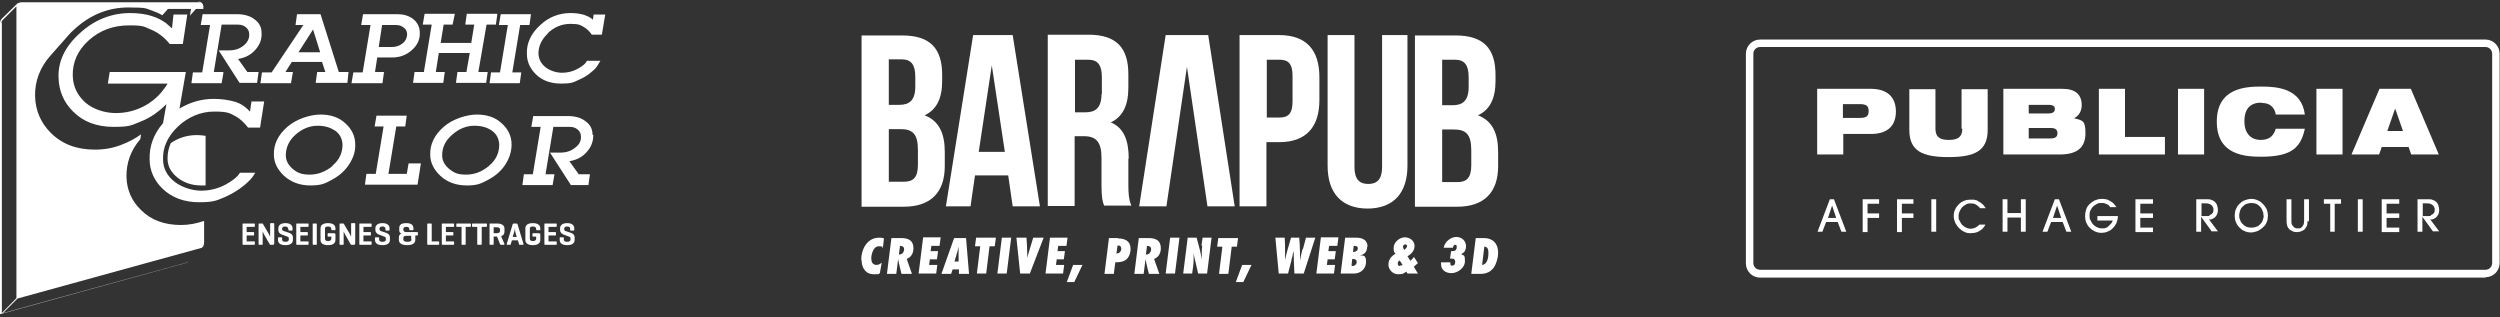
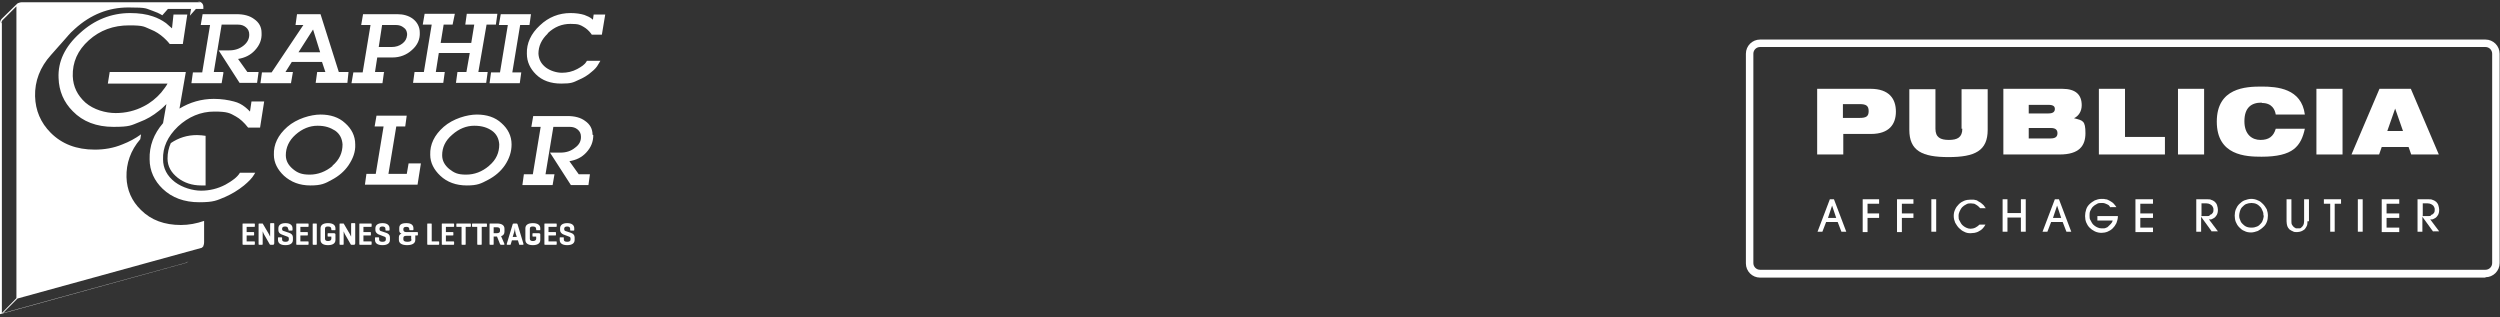
<svg xmlns="http://www.w3.org/2000/svg" id="Calque_1" data-name="Calque 1" viewBox="0 0 670 85">
  <rect x="0" y="0" width="670" height="85" fill="#333333" stroke="none" />
  <defs>
    <style>      .cls-1 {        fill: #fff;        stroke-width: 0px;      }    </style>
  </defs>
  <g>
-     <path class="cls-1" d="M53.7.6H5.8c-.4,0-1.2.3-1.2.4L.5,5c-.3.3-.5.7-.5,1.2v78s0,0,0,0c0,0,0,0,0,0,0,0,0,0,0,0,0,0,0,0,0,0,0,0,0,0,0,0s0,0,0,0l49.7-13.7c.3,0,.5-.2.7-.4,0,0,0,0,0,0l4.1-4.1s0,0,0-.1c0,0,.2-.4.2-1v-5.7c-2,.7-4.1,1.1-6.2,1.1-4.4,0-8-1.3-10.7-4-2.5-2.4-3.8-5.4-3.9-8.8-.1-3.7,1.1-7.2,3.7-10.2l.2-1.3c-1.5,1.1-3.2,2-5,2.7-2.4,1-4.9,1.4-7.4,1.4-4.9,0-8.8-1.5-11.8-4.5-2.7-2.7-4.1-6-4.2-9.8-.1-4,1.3-7.8,4.3-11.1,1.5-1.7,3.1-3.5,4.6-5.2,0,0-.1.1-.2.2.6-.7,1.3-1.4,2-2,4.2-3.8,9-5.7,14.3-5.7s4.6.3,6.5.9c.9.3,1.8.7,2.6,1.2l1.5-1.7h6.2l-.3,1.8,1.6-1.8h2v-.6c0-.8-.6-1.4-1.5-1.4ZM.4,6.2c0-.3.1-.7.4-.9l3.6-3.6c0,.1,0,.3,0,.4v77.8l-3.9,4V6.2ZM54.1,66.4s0,0,0,0l-3.6,3.6s0,0,0,0c-.2.2-.4.3-.6.4L.8,83.9l3.9-3.9,49.4-13.6ZM45.8,38.3c-.6,1.3-.9,2.7-.9,4.2,0,2.1,1,3.8,2.8,5.2,1.7,1.3,3.8,2,6.2,2s.8,0,1.2,0v-13.3c-.7-.1-1.5-.2-2.3-.2-2.6,0-4.9.7-7.1,2.2Z" />
+     <path class="cls-1" d="M53.7.6H5.8c-.4,0-1.2.3-1.2.4L.5,5c-.3.3-.5.7-.5,1.2v78s0,0,0,0c0,0,0,0,0,0,0,0,0,0,0,0,0,0,0,0,0,0,0,0,0,0,0,0s0,0,0,0l49.7-13.7c.3,0,.5-.2.7-.4,0,0,0,0,0,0l4.1-4.1s0,0,0-.1c0,0,.2-.4.2-1v-5.7c-2,.7-4.1,1.1-6.2,1.1-4.4,0-8-1.3-10.7-4-2.5-2.4-3.8-5.4-3.9-8.8-.1-3.7,1.1-7.2,3.7-10.2l.2-1.3c-1.5,1.1-3.2,2-5,2.7-2.4,1-4.9,1.4-7.4,1.4-4.9,0-8.8-1.5-11.8-4.5-2.7-2.7-4.1-6-4.2-9.8-.1-4,1.3-7.8,4.3-11.1,1.5-1.7,3.1-3.5,4.6-5.2,0,0-.1.1-.2.2.6-.7,1.3-1.4,2-2,4.2-3.8,9-5.7,14.3-5.7s4.6.3,6.5.9c.9.3,1.8.7,2.6,1.2l1.5-1.7h6.2l-.3,1.8,1.6-1.8h2v-.6c0-.8-.6-1.4-1.5-1.4ZM.4,6.2c0-.3.1-.7.4-.9l3.6-3.6c0,.1,0,.3,0,.4v77.8l-3.9,4V6.2ZM54.1,66.4l-3.6,3.6s0,0,0,0c-.2.2-.4.3-.6.4L.8,83.9l3.9-3.9,49.4-13.6ZM45.8,38.3c-.6,1.3-.9,2.7-.9,4.2,0,2.1,1,3.8,2.8,5.2,1.7,1.3,3.8,2,6.2,2s.8,0,1.2,0v-13.3c-.7-.1-1.5-.2-2.3-.2-2.6,0-4.9.7-7.1,2.2Z" />
    <path class="cls-1" d="M139.5,6.7h2.4l.4-2.9h-8.1l-.5,2.9h2.4l-2.1,12.7h-2.4l-.4,2.9h8.1l.4-2.9h-2.4l2.1-12.7ZM103,19.3h-2.5l.6-3.9h4.1c2,0,3.8-.7,5.2-2,1.5-1.3,2.2-2.9,2.1-4.7,0-1.5-.7-2.8-1.9-3.7-1.1-.8-2.5-1.2-4.1-1.2h-9.2l-.5,2.9h2.5l-2.1,12.7h-2.5l-.5,2.9h8.3l.4-2.9ZM102.5,6.7h3.6c.8,0,1.5.2,2.1.7.6.4.8.9.9,1.6v.2s0,.1,0,.2c-.1,1-.5,1.7-1.3,2.3-.8.6-1.7.9-2.9.9h-3.4l.9-5.9ZM78,22.2l.5-2.9h-2s1.7-2.7,1.7-2.7h8.1l.9,2.7h-2.2l-.4,2.9h8.5l.3-2.9h-2.6l-4.9-15.5h-6.3l-.4,2.9h2.1l-8.5,12.7h-2.6l-.4,2.9h8.2ZM83.9,7.9l1.9,6.1h-5.8l3.9-6.1ZM146.8,8.9c1.8-1.7,3.8-2.5,6.1-2.5s2.6.3,3.5.8c.7.4,1.4,1,2,1.8l.2.3h2.7l.9-5.4h-3.1l-.2,1.4-.2-.2c-.6-.5-1.3-.8-2.1-1.1-1-.3-2.2-.5-3.7-.5-3.1,0-5.9,1.1-8.2,3.3-2.4,2.2-3.6,4.8-3.5,7.6,0,2.2.9,4,2.4,5.5,1.7,1.7,4,2.5,6.8,2.5s3.2-.3,4.7-1c1.2-.5,2.4-1.2,3.4-2.1.9-.7,1.5-1.4,1.8-2l.6-1h-3.6l-.2.3c-.4.7-1.3,1.3-2.4,1.9-1.3.7-2.7,1-4.1,1s-3.1-.5-4.3-1.4c-1.3-1-1.9-2.2-2-3.7,0-2,.8-3.8,2.5-5.4M113.6,19.3h-2.5l-.4,2.9h8.1l.4-2.9h-2.4l.8-5.1h8.3l-.9,5.1h-2.4l-.4,2.9h8.1l.4-2.9h-2.5l2.2-12.7h2.5l.4-2.9h-8.2l-.4,2.9h2.4l-.8,4.9h-8.2l.8-4.9h2.4l.6-2.9h-8.1l-.5,2.9h2.4l-2.1,12.7ZM158.8,36.1c0-1.6-.7-2.8-2-3.7-1.2-.9-2.8-1.3-4.7-1.3h-9.2l-.5,2.9h2.5l-2.1,12.7h-2.4l-.4,2.9h8.1l.5-2.9h-2.4l2.1-12.7h4.4c.8,0,1.5.2,2.1.7.6.5.9,1.1.9,2,0,1.2-.5,2.1-1.6,2.9-1.1.9-2.4,1.3-3.9,1.3h-2.8c0,0,5.6,8.7,5.6,8.7h4.7l.4-2.9h-3l-2.5-3.5c1.8-.3,3.3-1,4.5-2.3,1.3-1.4,1.9-2.9,1.9-4.7M109.2,46.6h-5.1l2.1-12.7h2.4l.4-2.9h-8.1l-.5,2.9h2.4l-2.1,12.7h-2.5l-.4,2.9h14.1l.9-5.7h-3.3l-.5,2.9ZM134.4,33c-1.7-1.6-4-2.3-6.6-2.3s-6.4,1.1-8.9,3.3c-2.5,2.2-3.7,4.7-3.6,7.5,0,2.1,1,4,2.7,5.6,1.8,1.7,4.2,2.6,7.1,2.6s3.8-.5,5.7-1.5c1.9-1,3.4-2.3,4.5-3.9,1.2-1.8,1.8-3.6,1.8-5.6,0-2.3-1-4.2-2.7-5.7M131,44.5c-1.8,1.5-3.8,2.3-6.1,2.3s-3.2-.5-4.5-1.5c-1.2-1-1.9-2.2-1.9-3.7,0-2,.8-3.9,2.7-5.5,1.8-1.6,3.8-2.4,5.9-2.4s3.5.5,4.7,1.3c1.3.9,1.9,2.2,2,3.7,0,2.2-.8,4.1-2.7,5.7M92.5,33c-1.7-1.6-4-2.3-6.6-2.3s-6.4,1.1-8.9,3.3c-2.5,2.2-3.7,4.7-3.6,7.5,0,2.1,1,4,2.7,5.6,1.9,1.7,4.2,2.6,7.1,2.6s3.9-.5,5.7-1.5c1.9-1,3.4-2.3,4.5-3.9,1.2-1.8,1.9-3.6,1.8-5.6,0-2.3-1-4.2-2.7-5.7M89.1,44.5c-1.8,1.5-3.9,2.3-6.1,2.3s-3.3-.5-4.5-1.5c-1.2-1-1.9-2.2-1.9-3.7,0-2,.8-3.9,2.6-5.5,1.8-1.6,3.8-2.4,5.9-2.4s3.4.5,4.7,1.3c1.3.9,1.9,2.2,2,3.7,0,2.2-.8,4.1-2.7,5.7M59.7,19.3h-2.4l2.1-12.7h4.4c.8,0,1.5.2,2.1.7.6.5.9,1.1.9,2,0,1.1-.5,2.1-1.5,2.9-1.1.9-2.4,1.3-3.9,1.3h-2.8c0,0,5.6,8.7,5.6,8.7h4.7l.4-2.9h-3l-2.5-3.5c1.8-.3,3.3-1,4.5-2.3,1.3-1.4,1.9-2.9,1.8-4.7,0-1.6-.7-2.8-2-3.7-1.2-.9-2.8-1.3-4.7-1.3h-9.1l-.5,2.9h2.5l-2.1,12.7h-2.5l-.4,2.9h8.1l.5-2.9ZM66.9,29.8c-.4-.4-.8-.8-1.2-1.1-.9-.7-1.8-1.2-3-1.5-1.5-.4-3.3-.7-5.4-.7-3.3,0-6.4.9-9.2,2.6l1.7-9.8h-20.4l-.5,3.1h16c-.3.6-.9,1.4-1.7,2.4-1.3,1.5-2.9,2.8-4.7,3.7-2.3,1.2-4.8,1.8-7.5,1.8s-5.9-.9-8.1-2.8c-2.1-1.9-3.3-4.2-3.4-7.1-.1-3.7,1.3-6.9,4.3-9.6,3-2.7,6.6-4,10.8-4s4,.4,5.8,1.1c1.3.5,2.5,1.3,3.5,2.2.3.3.9.8,1.6,1.7h3.5l1.2-7.9h-3.7l-.4,3.7c-.5-.4-1-.9-1.6-1.4-1.1-.8-2.3-1.4-3.5-1.8-1.7-.6-3.8-.9-6.1-.9-5,0-9.6,1.8-13.5,5.4-4,3.6-5.9,7.6-5.7,12,.1,3.5,1.4,6.5,3.8,8.9,2.7,2.8,6.4,4.2,10.9,4.2s4.7-.4,7-1.3c1.9-.7,3.6-1.7,5.2-3,.8-.6,1.5-1.3,2-1.8l-.9,5.1c-2.5,2.9-3.7,6.1-3.6,9.7,0,3.1,1.3,5.8,3.5,7.9,2.5,2.4,5.8,3.6,9.8,3.6s4.7-.5,6.9-1.4c1.8-.8,3.5-1.8,5.1-3.1,1.2-1,2.2-2,2.7-2.9l.3-.5h-4.1c-.7,1.2-2.1,2.2-3.9,3.2-2.1,1.1-4.3,1.6-6.5,1.6s-5-.8-7-2.3c-2.1-1.6-3.2-3.7-3.2-6.1-.1-3.2,1.2-6.1,4-8.8,2.8-2.6,6.1-4,9.7-4s4.2.4,5.8,1.3c1.1.6,2.2,1.6,3.3,3h3.2l1.1-7h-3.4l-.4,2.7Z" />
    <g>
      <path class="cls-1" d="M65.2,65.6c-.1,0-.2,0-.2-.2v-5.3c0-.2,0-.2.2-.2h2.9c.1,0,.2,0,.2.2v.5c0,.1,0,.2-.2.2h-2v1.4h1.8c.2,0,.2,0,.2.2v.5c0,.2,0,.2-.2.2h-1.8v1.6h2c.2,0,.2,0,.2.2v.5c0,.1,0,.2-.2.2h-3Z" />
      <path class="cls-1" d="M73.4,65.4c0,.2,0,.2-.2.2h-.7c0,0-.1,0-.2-.1l-1.6-2.8c-.1-.2-.2-.5-.3-.7v3.4c0,.1,0,.2-.2.2h-.7c-.1,0-.2,0-.2-.2v-5.3c0-.1,0-.2.2-.2h.7c0,0,.1,0,.2,0l1.7,2.9c0,.1.2.4.3.6v-3.4c0-.1,0-.2.2-.2h.7c.1,0,.2,0,.2.2v5.3Z" />
      <path class="cls-1" d="M77.2,61.3c0-.4-.3-.6-.8-.6s-.8.2-.8.6h0c0,.4.1.5.4.6l1.5.5c.6.2,1,.6,1,1.2v.7c0,.9-.7,1.4-2,1.4s-2-.5-2-1.4v-.5c0-.2,0-.2.2-.2h.7c.1,0,.2,0,.2.2v.4c0,.4.3.6.9.6s.9-.2.9-.6v-.3c0-.3-.1-.4-.7-.6l-1.3-.5c-.5-.2-.8-.6-.8-1.1v-.5c0-.9.7-1.4,1.9-1.4s1.9.5,1.9,1.4v.4c0,.1,0,.2-.2.2h-.7c-.1,0-.2,0-.2-.2v-.2Z" />
      <path class="cls-1" d="M79.6,65.6c-.2,0-.2,0-.2-.2v-5.3c0-.2,0-.2.2-.2h2.9c.1,0,.2,0,.2.2v.5c0,.1,0,.2-.2.2h-2v1.4h1.8c.2,0,.2,0,.2.2v.5c0,.2,0,.2-.2.2h-1.8v1.6h2c.2,0,.2,0,.2.2v.5c0,.1,0,.2-.2.2h-3Z" />
      <path class="cls-1" d="M84.9,65.4c0,.2,0,.2-.2.2h-.7c-.1,0-.2,0-.2-.2v-5.3c0-.2,0-.2.2-.2h.7c.1,0,.2,0,.2.2v5.3Z" />
      <path class="cls-1" d="M89.7,62.6c.1,0,.2,0,.2.2v1.5c0,.9-.7,1.4-2,1.4s-2-.5-2-1.4v-3.1c0-.9.7-1.4,2-1.4s2,.5,2,1.4v.3c0,.2,0,.2-.2.2h-.7c-.1,0-.2,0-.2-.2h0c0-.6-.3-.8-.9-.8s-.8.2-.8.6v2.7c0,.4.3.6.8.6s.9-.2.9-.6v-.6h-.8c-.2,0-.2,0-.2-.2v-.5c0-.1,0-.2.2-.2h1.7Z" />
      <path class="cls-1" d="M95.1,65.4c0,.2,0,.2-.2.2h-.7c0,0-.2,0-.2-.1l-1.6-2.8c-.1-.2-.2-.5-.3-.7v3.4c0,.1,0,.2-.2.2h-.7c-.1,0-.2,0-.2-.2v-5.3c0-.1,0-.2.2-.2h.7c0,0,.2,0,.2,0l1.7,2.9c0,.1.2.4.3.6v-3.4c0-.1,0-.2.2-.2h.7c.1,0,.2,0,.2.2v5.3Z" />
      <path class="cls-1" d="M96.5,65.6c-.2,0-.2,0-.2-.2v-5.3c0-.2,0-.2.2-.2h2.9c.1,0,.2,0,.2.2v.5c0,.1,0,.2-.2.2h-2v1.4h1.8c.2,0,.2,0,.2.2v.5c0,.2,0,.2-.2.2h-1.8v1.6h2c.2,0,.2,0,.2.2v.5c0,.1,0,.2-.2.2h-3Z" />
      <path class="cls-1" d="M103.3,61.3c0-.4-.3-.6-.8-.6s-.8.2-.8.6h0c0,.4.1.5.3.6l1.5.5c.6.2,1,.6,1,1.2v.7c0,.9-.7,1.4-2,1.4s-2-.5-2-1.4v-.5c0-.2,0-.2.2-.2h.7c.1,0,.2,0,.2.2v.4c0,.4.3.6.9.6s.9-.2.9-.6v-.3c0-.3-.1-.4-.7-.6l-1.3-.5c-.4-.2-.8-.6-.8-1.1v-.5c0-.9.7-1.4,1.9-1.4s1.9.5,1.9,1.4v.4c0,.1,0,.2-.2.2h-.7c-.1,0-.2,0-.2-.2v-.2Z" />
      <path class="cls-1" d="M111.8,62.2c.1,0,.2,0,.2.2v.5c0,.1,0,.2-.2.2h-.5v1.2c0,.9-.8,1.4-2.2,1.4s-2.2-.5-2.2-1.4v-.7c0-.5.2-.8.7-1-.4-.1-.6-.4-.6-.9v-.6c0-.9.6-1.3,1.9-1.3s1.9.5,1.9,1.4v.3c0,.1,0,.2-.2.2h-.7c-.1,0-.2,0-.2-.2h0c0-.5-.2-.7-.8-.7s-.8.2-.8.6v.2c0,.4.3.6.8.6h2.9ZM110.2,64.2v-1h-1.3c-.6,0-.8.2-.8.6v.4c0,.4.4.6,1.1.6s1.1-.2,1.1-.6Z" />
      <path class="cls-1" d="M115.6,64.7h1.9c.2,0,.2,0,.2.2v.5c0,.1,0,.2-.2.2h-2.8c-.1,0-.2,0-.2-.2v-5.3c0-.2,0-.2.2-.2h.8c.1,0,.2,0,.2.2v4.6Z" />
      <path class="cls-1" d="M118.6,65.6c-.2,0-.2,0-.2-.2v-5.3c0-.2,0-.2.2-.2h2.9c.1,0,.2,0,.2.2v.5c0,.1,0,.2-.2.2h-2v1.4h1.8c.2,0,.2,0,.2.2v.5c0,.2,0,.2-.2.2h-1.8v1.6h2c.1,0,.2,0,.2.2v.5c0,.1,0,.2-.2.2h-3Z" />
      <path class="cls-1" d="M126,59.9c.1,0,.2,0,.2.2v.5c0,.1,0,.2-.2.2h-1.2v4.6c0,.2,0,.2-.2.2h-.7c-.2,0-.2,0-.2-.2v-4.6h-1.2c-.2,0-.2,0-.2-.2v-.5c0-.1,0-.2.2-.2h3.5Z" />
      <path class="cls-1" d="M130.3,59.9c.1,0,.2,0,.2.2v.5c0,.1,0,.2-.2.2h-1.2v4.6c0,.2,0,.2-.2.2h-.8c-.1,0-.2,0-.2-.2v-4.6h-1.2c-.1,0-.2,0-.2-.2v-.5c0-.1,0-.2.2-.2h3.6Z" />
      <path class="cls-1" d="M132.3,63.4v2c0,.2,0,.2-.2.2h-.7c-.1,0-.2,0-.2-.2v-5.3c0-.2,0-.2.2-.2h1.8c1.3,0,2,.5,2,1.4v.8c0,.6-.3,1-.9,1.2l.9,2.1c0,.1,0,.2-.2.2h-.8c0,0-.1,0-.2-.2l-.8-2h-.8ZM132.3,60.8v1.7h.8c.6,0,.9-.2.9-.6v-.4c0-.4-.3-.6-.9-.6h-.8Z" />
      <path class="cls-1" d="M138.4,59.9c.1,0,.2,0,.3.2l1.6,5.3c0,.1,0,.2-.2.2h-.8c-.1,0-.2,0-.2-.2l-.3-1h-1.6l-.3,1c0,.2-.1.2-.2.2h-.7c-.1,0-.2,0-.2-.2l1.6-5.3c0-.1.1-.2.3-.2h.8ZM137.4,63.5h1.1l-.3-.9c-.1-.3-.2-1-.2-1.6,0,.6-.2,1.2-.3,1.5l-.3,1Z" />
      <path class="cls-1" d="M144.6,62.6c.1,0,.2,0,.2.2v1.5c0,.9-.7,1.4-2,1.4s-2-.5-2-1.4v-3.1c0-.9.7-1.4,2-1.4s2,.5,2,1.4v.3c0,.2,0,.2-.2.2h-.7c-.2,0-.2,0-.2-.2h0c0-.6-.3-.8-.9-.8s-.8.2-.8.6v2.7c0,.4.3.6.8.6s.9-.2.9-.6v-.6h-.8c-.2,0-.2,0-.2-.2v-.5c0-.1,0-.2.2-.2h1.7Z" />
      <path class="cls-1" d="M146.1,65.6c-.2,0-.2,0-.2-.2v-5.3c0-.2,0-.2.2-.2h2.9c.1,0,.2,0,.2.2v.5c0,.1,0,.2-.2.2h-2v1.4h1.8c.2,0,.2,0,.2.2v.5c0,.2,0,.2-.2.2h-1.8v1.6h2c.2,0,.2,0,.2.2v.5c0,.1,0,.2-.2.2h-3Z" />
      <path class="cls-1" d="M152.8,61.3c0-.4-.3-.6-.8-.6s-.8.2-.8.6h0c0,.4.1.5.3.6l1.5.5c.6.2,1,.6,1,1.2v.7c0,.9-.7,1.4-2,1.4s-2-.5-2-1.4v-.5c0-.2,0-.2.2-.2h.7c.2,0,.2,0,.2.2v.4c0,.4.3.6.9.6s.9-.2.9-.6v-.3c0-.3-.1-.4-.7-.6l-1.3-.5c-.4-.2-.8-.6-.8-1.1v-.5c0-.9.7-1.4,1.9-1.4s1.9.5,1.9,1.4v.4c0,.1,0,.2-.2.2h-.7c-.1,0-.2,0-.2-.2v-.2Z" />
    </g>
  </g>
  <g>
    <g>
      <path class="cls-1" d="M666.1,74.4h-194.4c-2.1,0-3.8-1.7-3.8-3.8V14.4c0-2.1,1.7-3.8,3.8-3.8h194.4c2.1,0,3.8,1.7,3.8,3.8v56.1c0,2.1-1.7,3.8-3.8,3.8ZM471.7,12.6c-1,0-1.8.8-1.8,1.8v56.1c0,1,.8,1.8,1.8,1.8h194.4c1,0,1.8-.8,1.8-1.8V14.4c0-1-.8-1.8-1.8-1.8h-194.4Z" />
      <g>
        <path class="cls-1" d="M525.9,34.5c0,2.3-1.3,3-3.6,3s-3.6-.7-3.6-3v-10.6h-7v10.9c0,5.6,3.4,7.3,10.5,7.3s10.5-1.7,10.5-7.3v-10.9h-7v10.6Z" />
        <path class="cls-1" d="M555.8,31.7h0c1.3-.6,2.1-1.9,2.1-3.5,0-2.8-1.6-4.4-5.2-4.4h-15.8v17.6h15.1c5.2,0,6.9-2.3,6.9-5.7s-.7-3.4-3-4ZM543.7,28.1h5.3c1.4,0,1.7.5,1.7,1.1s-.3,1.2-1.7,1.2h-5.3v-2.3ZM549.6,37.1h-5.9v-2.8h5.9c1.4,0,1.8.6,1.8,1.4s-.4,1.4-1.8,1.4Z" />
        <polygon class="cls-1" points="569.5 23.8 562.5 23.8 562.5 41.4 580.2 41.4 580.2 36.7 569.5 36.7 569.5 23.8" />
        <rect class="cls-1" x="583.7" y="23.8" width="7" height="17.6" />
        <path class="cls-1" d="M606.2,27.6c2.7,0,3.5,1.8,3.7,3.1h7.8c-.9-7-7.4-7.5-11.6-7.5s-12,.3-12,9.4,7.8,9.4,12,9.4,6.9-.7,8.6-2c1.7-1.3,2.5-3.2,3-5.5h-7.8c-.6,2.1-1.9,3-4.1,3s-4.3-1.4-4.3-5,1.8-5,4.6-5Z" />
        <rect class="cls-1" x="620.8" y="23.8" width="7" height="17.6" />
        <path class="cls-1" d="M646.2,23.8h-8.5l-7.5,17.6h7.4l.7-2h7.2l.7,2h7.4l-7.5-17.6ZM639.8,35.1l2.1-6h0l2.1,6h-4.2Z" />
        <path class="cls-1" d="M501.3,23.8h-14.3v17.6h7v-5.5h7.4c4.9,0,6.7-2.6,6.7-6s-1.8-6.1-6.8-6.1ZM498.4,31.6h-4.5v-3.7h4.5c1.8,0,2.4.5,2.4,1.9s-.7,1.8-2.4,1.8Z" />
      </g>
    </g>
    <g>
      <path class="cls-1" d="M493.5,62.1l-1-2.6h-3.1l-1,2.6h-1.3l3.3-8.7h1.1l3.3,8.7h-1.4ZM492.1,58.4l-1.1-3.3h0l-1.1,3.3h2.2Z" />
      <path class="cls-1" d="M499.2,62.1v-8.7h4.4v1.2h-3.1v2.6h3.1v1.2h-3.1v3.8h-1.3Z" />
      <path class="cls-1" d="M508.4,62.1v-8.7h4.4v1.2h-3.1v2.6h3.1v1.2h-3.1v3.8h-1.3Z" />
      <path class="cls-1" d="M517.6,62.1v-8.7h1.3v8.7h-1.3Z" />
      <path class="cls-1" d="M530.6,55.7c0,0-.2-.2-.3-.3-.1-.1-.3-.3-.5-.4-.2-.1-.4-.3-.7-.4-.3,0-.6-.1-.9-.1s-.9,0-1.3.3c-.4.2-.7.4-1,.7s-.5.7-.7,1.1c-.2.4-.3.8-.3,1.3s0,.9.3,1.3c.2.4.4.8.7,1.1.3.3.6.5,1,.7.4.2.8.3,1.2.3s.9-.1,1.3-.3.8-.5,1.1-.8h1.6c-.2.4-.5.8-.8,1.1-.3.3-.6.5-1,.7-.3.2-.7.3-1.1.4-.4,0-.7.1-1.1.1-.6,0-1.2-.1-1.7-.4-.5-.2-1-.6-1.4-1-.4-.4-.7-.9-1-1.4-.2-.5-.4-1.1-.4-1.8s.1-1.2.4-1.8c.2-.5.6-1,1-1.4.4-.4.9-.7,1.4-.9.5-.2,1.1-.3,1.7-.3s.4,0,.6,0,.4,0,.7.1c.2,0,.5.1.7.3.2.1.5.3.7.4.4.3.7.6.9.8.2.3.3.5.5.7h-1.5Z" />
      <path class="cls-1" d="M541.6,62.1v-3.8h-3.6v3.8h-1.3v-8.7h1.3v3.7h3.6v-3.7h1.3v8.7h-1.3Z" />
      <path class="cls-1" d="M553.8,62.1l-1-2.6h-3.1l-1,2.6h-1.3l3.3-8.7h1.1l3.3,8.7h-1.4ZM552.4,58.4l-1.1-3.3h0l-1.1,3.3h2.2Z" />
      <path class="cls-1" d="M565.6,55.6c0-.1-.2-.2-.3-.4s-.3-.3-.5-.4-.4-.2-.7-.3-.5-.1-.9-.1c-.5,0-.9,0-1.3.3-.4.2-.7.4-1,.7s-.5.7-.7,1.1c-.2.4-.2.8-.2,1.3s0,.9.3,1.3c.2.4.4.8.7,1.1.3.3.6.5,1,.7.4.2.8.3,1.2.3s.1,0,.2,0c.1,0,.3,0,.5,0,.2,0,.4-.1.6-.2.2,0,.4-.2.6-.4.2-.2.4-.4.6-.6.2-.2.4-.5.5-.9h-4.1v-1.2h5.5c0,.7-.2,1.4-.4,1.9-.3.6-.6,1-1,1.4s-.9.7-1.4.9-1.1.3-1.6.3-1.2-.1-1.8-.4-1-.6-1.4-1-.7-.9-.9-1.4c-.2-.5-.3-1.1-.3-1.7s.1-1.2.3-1.8.5-1,.9-1.4.9-.7,1.4-1c.5-.2,1.1-.4,1.8-.4s.7,0,1.1.1c.4,0,.7.2,1.1.4.3.2.7.4,1,.7.3.3.5.6.8,1h-1.5Z" />
      <path class="cls-1" d="M572.3,62.1v-8.7h4.7v1.2h-3.4v2.6h3.4v1.2h-3.4v2.6h3.4v1.2h-4.7Z" />
      <path class="cls-1" d="M592.8,62.1l-2.9-4h0v4h-1.3v-8.7h2.7c.6,0,1.1,0,1.4.2.4.1.6.3.9.5.3.3.5.6.6,1,.1.4.2.7.2,1.1,0,.6-.1,1-.3,1.4-.2.3-.4.6-.7.8-.3.2-.6.3-.8.4-.3,0-.5,0-.6,0l2.4,3.2h-1.6ZM589.9,57.9h.9c0,0,.2,0,.4,0,.2,0,.3,0,.5,0,.2,0,.4,0,.5-.2s.4-.2.5-.3c.1-.1.3-.3.4-.5s.1-.4.1-.7,0-.4-.1-.6-.2-.4-.3-.5c-.2-.2-.4-.3-.6-.4-.2-.1-.5-.2-.9-.2h-1.3v3.3Z" />
      <path class="cls-1" d="M607.8,57.8c0,.6-.1,1.2-.3,1.7s-.5,1-1,1.4c-.4.4-.9.7-1.4,1-.6.2-1.2.4-1.8.4s-1.3-.1-1.8-.4c-.6-.2-1-.6-1.4-1-.4-.4-.7-.9-.9-1.4-.2-.5-.3-1.1-.3-1.7s.1-1.2.3-1.7c.2-.5.5-1,.9-1.4.4-.4.9-.8,1.4-1,.6-.2,1.2-.4,1.8-.4s1.2.1,1.8.4c.6.2,1,.6,1.4,1,.4.4.7.9,1,1.4.2.6.3,1.1.3,1.8ZM606.6,57.8c0-.4,0-.8-.2-1.2s-.3-.8-.6-1.1c-.3-.3-.6-.6-1-.8s-.9-.3-1.4-.3-1,.1-1.5.3c-.4.2-.7.5-1,.8-.3.3-.5.7-.6,1.1-.1.4-.2.8-.2,1.1s0,.7.2,1.1c.1.4.3.8.6,1.1.3.3.6.6,1,.8s.9.3,1.5.3,1-.1,1.5-.3.7-.5,1-.8c.3-.3.5-.7.6-1.1s.2-.8.2-1.1Z" />
      <path class="cls-1" d="M618.4,59.3c0,.5,0,.9-.2,1.3s-.4.7-.6.9c-.3.2-.6.4-.9.5-.3.1-.7.2-1.1.2s-.8,0-1.1-.2c-.3-.1-.6-.3-.9-.5-.3-.3-.5-.6-.6-.9s-.2-.8-.2-1.3v-5.9h1.3v5.9c0,.4,0,.7.2,1s.3.4.5.6c.2.1.4.2.5.3.2,0,.3,0,.5,0s.3,0,.5,0,.4-.1.5-.3c.2-.1.3-.3.5-.6.1-.2.2-.6.2-1v-5.9h1.3v5.9Z" />
      <path class="cls-1" d="M624.5,62.1v-7.5h-1.7v-1.2h4.6v1.2h-1.7v7.5h-1.3Z" />
      <path class="cls-1" d="M631.9,62.1v-8.7h1.3v8.7h-1.3Z" />
      <path class="cls-1" d="M638.3,62.1v-8.7h4.7v1.2h-3.4v2.6h3.4v1.2h-3.4v2.6h3.4v1.2h-4.7Z" />
      <path class="cls-1" d="M652.1,62.1l-2.9-4h0v4h-1.3v-8.7h2.7c.6,0,1.1,0,1.4.2.4.1.6.3.9.5.3.3.5.6.6,1,.1.4.2.7.2,1.1,0,.6-.1,1-.3,1.4-.2.3-.4.6-.7.8-.3.2-.6.3-.8.4-.3,0-.5,0-.6,0l2.4,3.2h-1.6ZM649.2,57.9h.9c0,0,.2,0,.4,0,.2,0,.3,0,.5,0,.2,0,.4,0,.5-.2s.4-.2.5-.3c.1-.1.3-.3.4-.5s.1-.4.1-.7,0-.4-.1-.6-.2-.4-.3-.5c-.2-.2-.4-.3-.6-.4-.2-.1-.5-.2-.9-.2h-1.3v3.3Z" />
    </g>
  </g>
-   <path class="cls-1" d="M318.1,17.9l5.5,37.4h7.3l-7.1-45.9h-11.4l-7.1,45.9h7.3l5.5-37.4ZM271.4,9.4h-10.6l-7.3,45.9h6.6l1.2-8.3h8.9l1.2,8.3h7.3l-7.3-45.9ZM262.3,40.7l3.5-23.2,3.5,23.2h-7ZM255.7,63.8l-3.4,9.6h2.6l.4-1.2h1.7v1.2h2.7l-.8-9.6h-3.1ZM256.9,70.1h-1.1c.3-.9.5-1.8.8-2.7.1-.4.2-.9.3-1.3,0,.5,0,1.1,0,1.6v1.2c0,.4,0,.7,0,1.1ZM261.3,66h1.4l-.9,7.3h2.5l.9-7.3h1.4l.3-2.3h-5.3l-.3,2.3ZM267.3,73.3h2.5l1.2-9.6h-2.5l-1.2,9.6ZM401.5,44.4v-3.7c0-4.9-1.5-8.3-5.4-9.8,3.2-1.5,4.7-4.5,4.7-9.2v-1.6c0-7.1-3.2-10.6-10.7-10.6h-10.9v45.9h11.3c7.2,0,11-3.8,11-10.9ZM386.4,16h3.5c2.6,0,3.7,1.4,3.7,4.7v2.6c0,3.7-1.6,4.9-4.3,4.9h-2.8v-12.1ZM386.4,34.7h3.2c3.3,0,4.7,1.3,4.7,5.6v4c0,3.4-1.3,4.5-3.7,4.5h-4.1v-14.1ZM366.4,55.9c7.1,0,10.8-4.2,10.8-11.5V9.4h-6.8v35.4c0,3.3-1.4,4.5-3.7,4.5s-3.7-1.2-3.7-4.5V9.4h-7.2v35c0,7.3,3.7,11.5,10.8,11.5ZM253.2,44.4v-3.7c0-4.9-1.5-8.3-5.4-9.8,3.2-1.5,4.7-4.5,4.7-9.2v-1.6c0-7.1-3.2-10.6-10.7-10.6h-10.9v45.9h11.3c7.2,0,11-3.8,11-10.9ZM238.1,15.9h3.5c2.6,0,3.7,1.4,3.7,4.7v2.6c0,3.7-1.6,4.9-4.3,4.9h-2.8v-12.1ZM238.1,34.6h3.2c3.3,0,4.7,1.3,4.7,5.6v4c0,3.4-1.3,4.5-3.7,4.5h-4.1v-14.1ZM246.2,73.3h4.7l.3-2.3h-2.2l.2-1.5h1.9l.3-2.2h-2l.2-1.4h2.2l.3-2.3h-4.7l-1.2,9.6ZM230.9,69.6c0,2.1,1,3.9,3.3,3.9s1-.1,1.6-.3l.5-2.8c-.4.3-.8.6-1.4.6-1.1,0-1.4-.9-1.4-1.8s.5-3.2,2-3.2.8.2,1.1.6l.3-2.7c-.5-.2-.7-.2-1.3-.2-3.2,0-4.8,3.1-4.8,6ZM244.8,66.5c0-2.1-1.4-2.7-3.3-2.7h-2.6l-1.2,9.6h2.5c.2-1.3.3-2.6.5-4,0,.4.2.7.2,1.1.2,1,.5,1.9.7,2.9h2.8l-1.4-4c1.2-.5,1.8-1.5,1.8-2.9ZM241.1,68.2h-.2l.3-2.3c.6,0,1.1.2,1.1.9s-.5,1.4-1.2,1.4ZM366.5,66.1c0-1.8-1.4-2.4-3-2.4h-3l-1.2,9.6h3.6c1.8,0,3.2-1.3,3.2-3.1s-.6-1.7-1.7-1.8c1.3-.1,2-1,2-2.3ZM362.4,71.2c0,0-.1,0-.2,0l.2-1.8c0,0,.1,0,.2,0,.5,0,1,.2,1,.8s-.5,1.1-1.2,1.1ZM362.8,67.5c0,0-.1,0-.2,0l.2-1.6c0,0,.2,0,.3,0,.5,0,.8.2.8.7s-.5.9-1.1.9ZM349.1,66.7c-.3,1-.5,2.1-.7,3.1,0-.7,0-1.3,0-2,0-1.4-.1-2.7-.2-4.1h-2.2c-.6,2-1.2,4-1.6,6,0-.6,0-1.1,0-1.7s0-.5,0-.8c0-1.1,0-2.3-.1-3.5h-2.5l.9,9.6h2.5l.9-3.5c0-.4.2-.8.3-1.2,0-.4.2-.9.3-1.3,0,2,.1,4,.2,6h2.5l3.1-9.6h-2.5l-.8,3ZM331.2,75.6h2l2.2-4.6h-2.5l-1.7,4.6ZM275.3,70c0-.6,0-1.2,0-1.8,0-1.5-.1-3-.2-4.5h-2.7l1,9.6h2.6l3.7-9.6h-2.8c-.6,2.1-1.3,4.1-1.8,6.2ZM352.8,73.3h4.7l.3-2.3h-2.2l.2-1.5h1.9l.3-2.2h-2l.2-1.4h2.2l.3-2.3h-4.7l-1.2,9.6ZM379,68.8c-.3.4-.6.7-1,1.1l-.8-1.2c1-.6,1.9-1.5,1.9-2.8s-1.2-2.3-2.6-2.3-3,1.3-3,2.8.2,1.1.5,1.6c-1.1.6-1.9,1.6-1.9,2.9s1.1,2.6,2.6,2.6,1.5-.3,2.2-.7l.3.5h2.8l-1.1-1.8c.4-.3.7-.7,1.1-1l-1.1-1.7ZM375.2,71.3c-.4,0-.6-.3-.6-.7s.2-.6.5-.8l.8,1.2c-.2.1-.4.2-.7.2ZM376.3,67c-.1-.3-.3-.6-.3-.9s.3-.6.6-.6.5.2.5.4c0,.4-.4.8-.7,1ZM397.7,63.8h-2.2l-1.2,9.6h2.4c1.6,0,2.8-.5,3.7-1.8.7-1.1,1.1-2.6,1.1-3.9,0-2.4-1.4-3.9-3.8-3.9ZM397.2,71l.6-4.9c1,0,1.1,1,1.1,1.8,0,1.1-.3,3-1.7,3.1ZM392.3,67.7c.4-.5.6-1.1.6-1.7,0-1.5-1.2-2.5-2.6-2.5s-3.1,1.2-3.4,2.9h2.5c0-.3.2-.8.6-.8s.4.3.4.6c0,.8-.4,1.1-1.2,1.1s-.2,0-.3,0l-.3,2c.2,0,.3,0,.5,0,.6,0,.9.3.9.9s-.3,1-.8,1-.5-.3-.5-.6,0-.2,0-.3h-2.5c0,.2,0,.4,0,.5,0,1.6,1.3,2.4,2.8,2.4s3.6-1.3,3.6-3.2-.3-1.4-1-1.9c.3-.2.6-.3.8-.6ZM353.6,26.7v-6c0-7.3-3.5-11.3-10.8-11.3h-10.6v45.9h7.2v-17.2h3.4c7.2,0,10.8-4,10.8-11.3ZM339.5,16h3.4c2.3,0,3.5,1,3.5,4.3v6.9c0,3.3-1.2,4.3-3.5,4.3h-3.4v-15.5ZM285.9,75.6h2l2.2-4.6h-2.5l-1.7,4.6ZM331.8,63.8h-5.3l-.3,2.3h1.4l-.9,7.3h2.5l.9-7.3h1.4l.3-2.3ZM299.7,63.8h-2.5l-1.2,9.6h2.5l.4-3.1c1.1,0,2.3-.1,3.1-.9.7-.7,1-1.7,1-2.7,0-2.1-1.5-2.8-3.4-2.8ZM299.3,68h-.1l.3-2.2h.2c.6,0,.8.4.8.9s-.4,1.2-1.1,1.2ZM285.8,66l.3-2.3h-4.7l-1.2,9.6h4.7l.3-2.3h-2.2l.2-1.5h1.9l.3-2.2h-2l.2-1.4h2.2ZM302.5,42.6c0-4.8-1.2-8.3-4.8-9.8,3.2-1.5,4.7-4.6,4.7-9.3v-3.6c0-7.1-3.2-10.6-10.7-10.6h-10.9v45.9h7.2v-18.7h2.5c3.3,0,4.7,1.6,4.7,5.8v7.2c0,3.7.3,4.5.7,5.6h7.3c-.7-1.7-.8-3.3-.8-5.6v-7.1ZM295.2,25.2c0,3.7-1.6,4.9-4.3,4.9h-2.8v-14.1h3.5c2.6,0,3.7,1.4,3.7,4.7v4.5ZM322.2,65.9c-.2,1.2-.1,2.4-.1,3.6-.2-.8-.3-1.6-.5-2.4l-.9-3.4h-2.4l-1.2,9.6h2.4c.2-1.3.4-2.7.4-4,0-.5,0-1,0-1.5.1.7.2,1.3.4,2l.8,3.5h2.4l1.2-9.6h-2.4l-.3,2.1ZM311.1,66.5c0-2.1-1.4-2.7-3.3-2.7h-2.6l-1.2,9.6h2.5c.2-1.3.3-2.6.5-4,0,.4.2.7.2,1.1.2,1,.5,1.9.7,2.9h2.8l-1.4-4c1.2-.5,1.8-1.5,1.8-2.9ZM307.3,68.2h-.2l.3-2.3c.6,0,1.1.2,1.1.9s-.5,1.4-1.2,1.4ZM312.4,73.3h2.5l1.2-9.6h-2.5l-1.2,9.6Z" />
</svg>